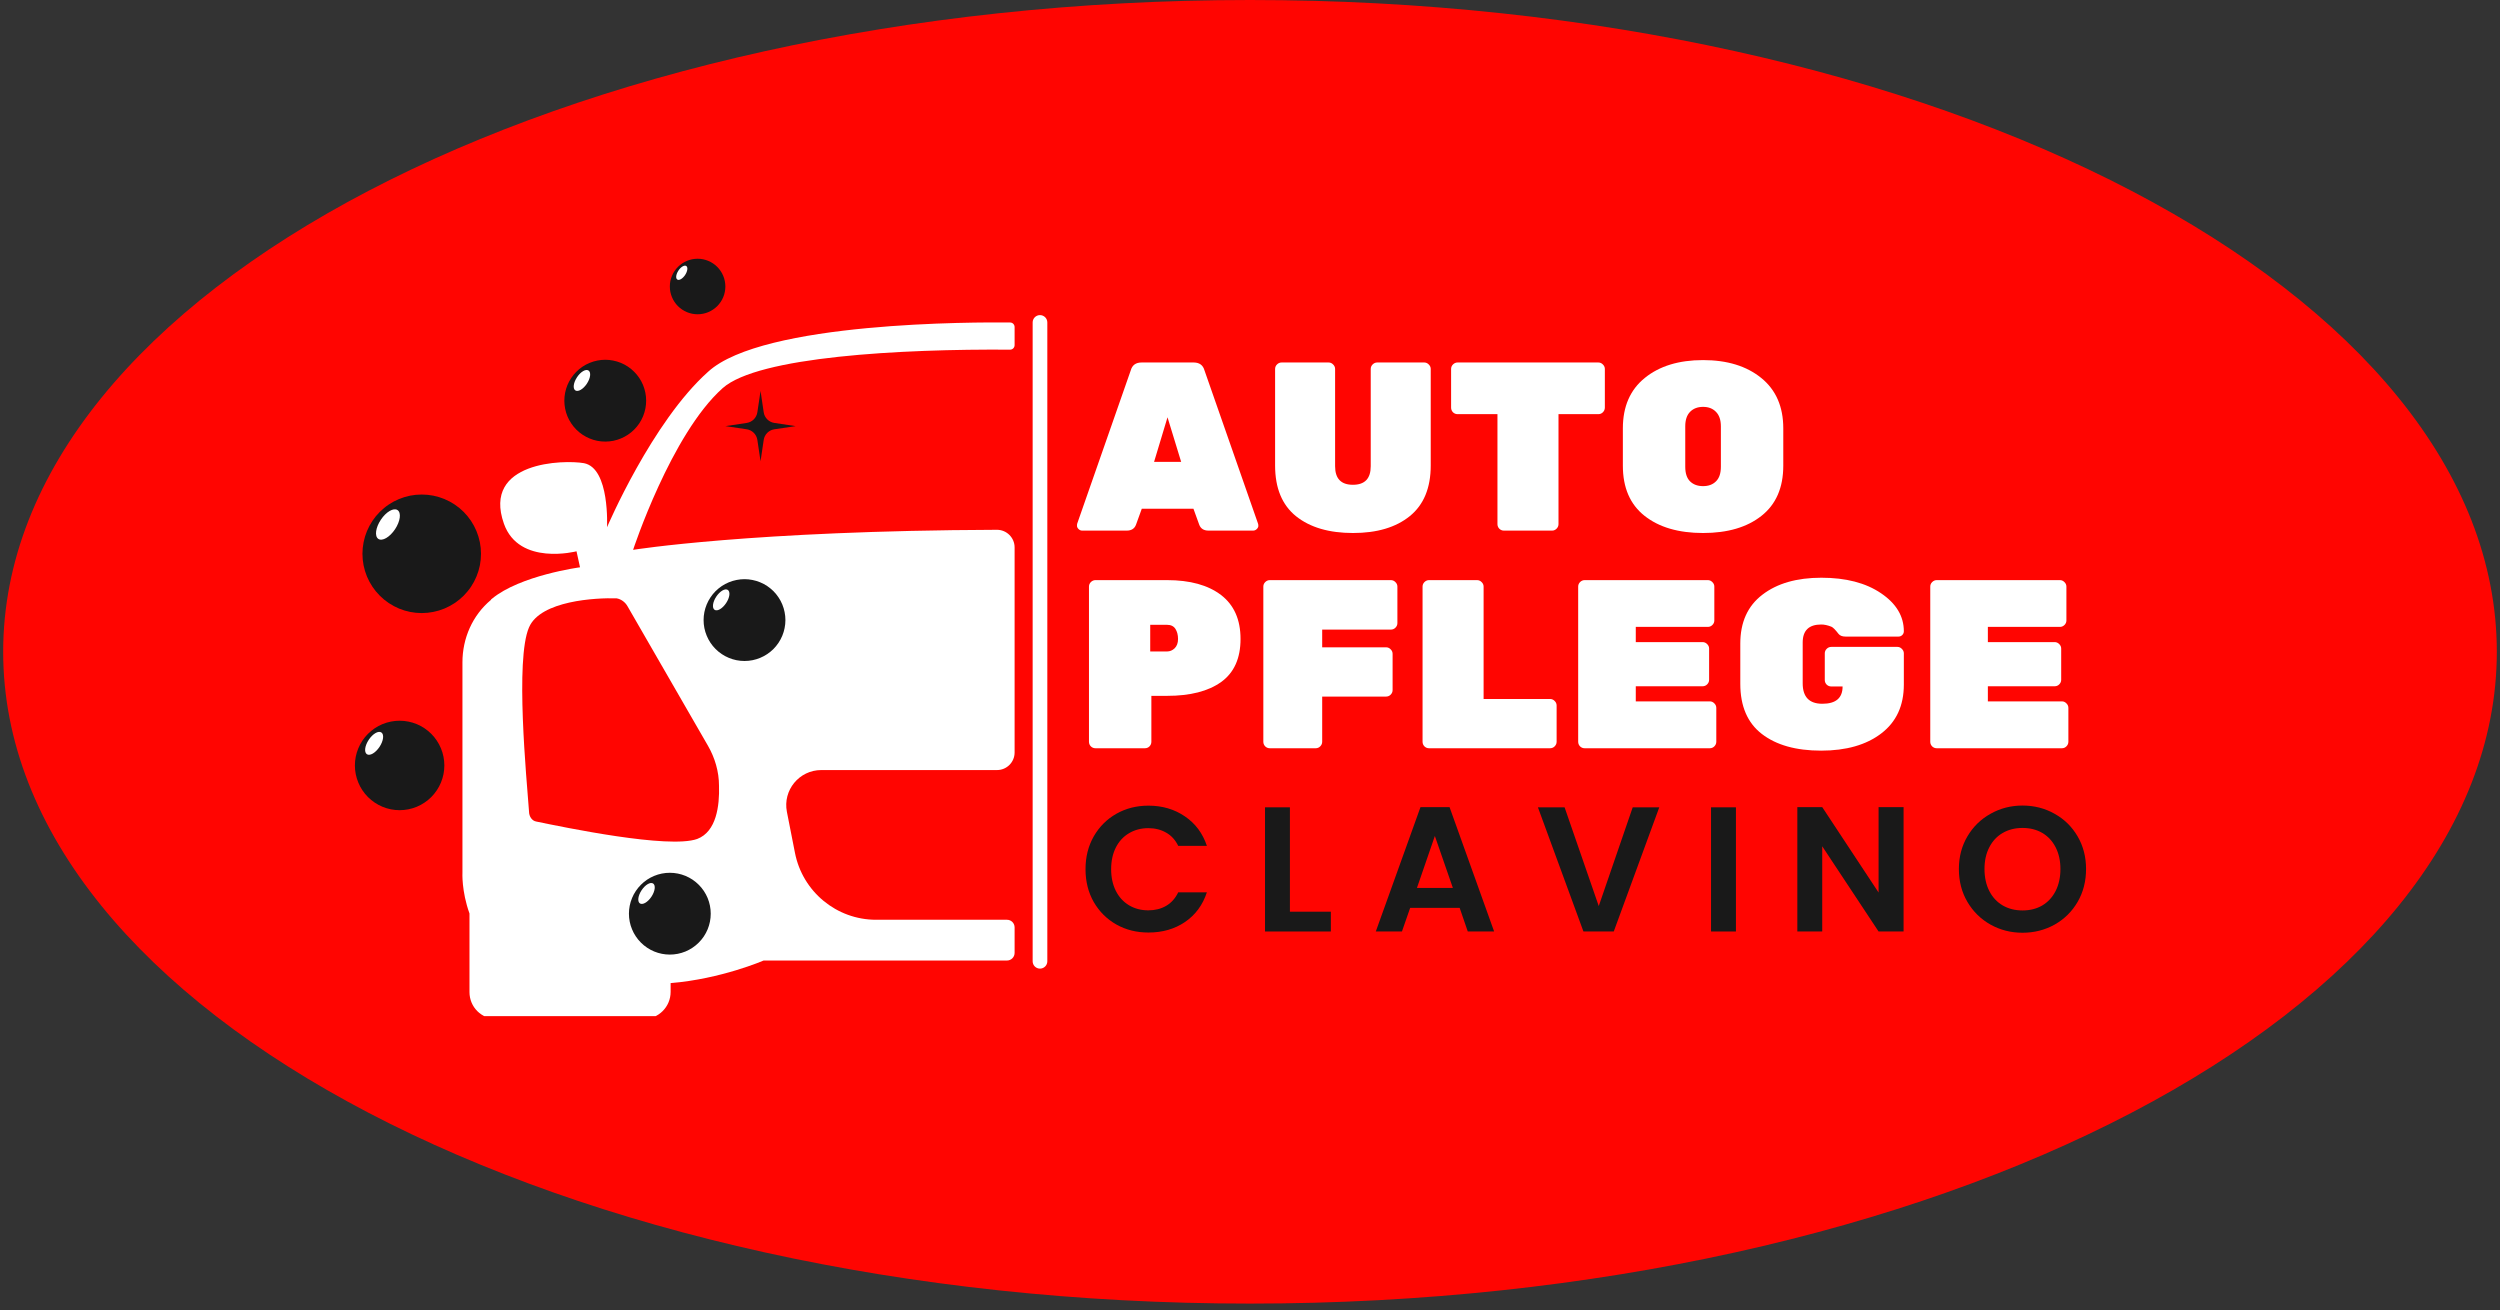
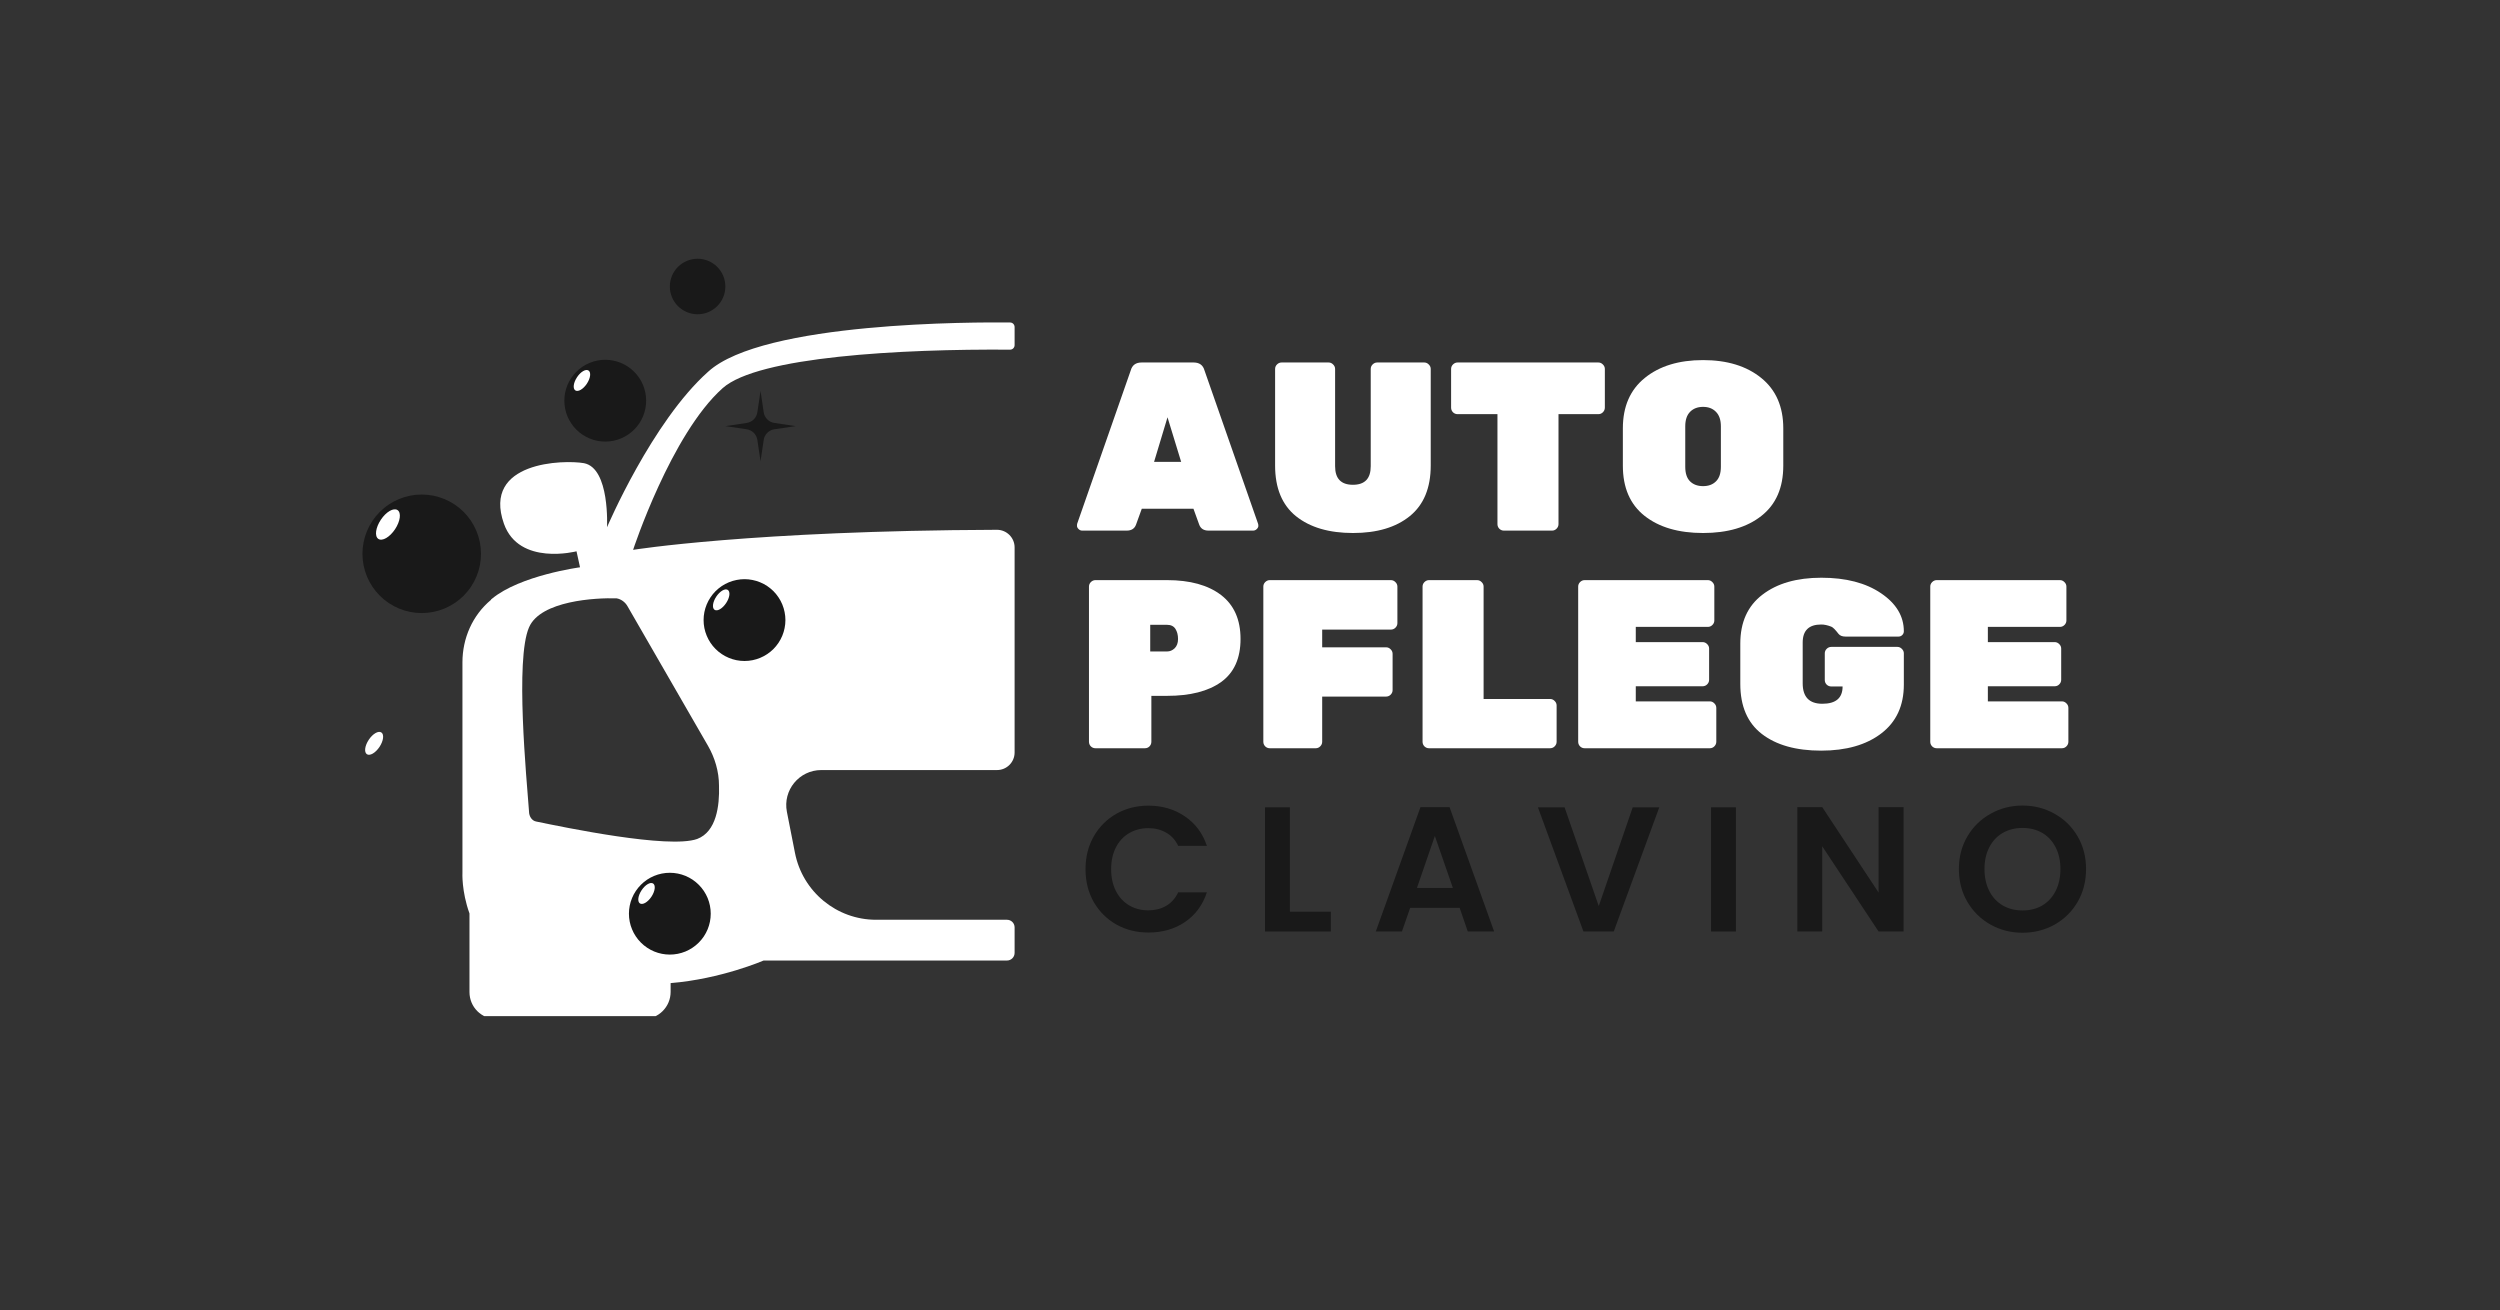
<svg xmlns="http://www.w3.org/2000/svg" width="500" zoomAndPan="magnify" viewBox="0 0 375 196.5" height="262" preserveAspectRatio="xMidYMid meet" version="1.2">
  <rect x="0" y="0" width="375" height="196.5" fill="#333333" stroke="none" />
  <defs>
    <clipPath id="de88a8dfe8">
      <path d="M 0.477 0 L 374.523 0 L 374.523 196 L 0.477 196 Z M 0.477 0 " />
    </clipPath>
    <clipPath id="e72e382c0d">
      <path d="M 0.477 0 L 374.523 0 L 374.523 195.539 L 0.477 195.539 Z M 0.477 0 " />
    </clipPath>
    <clipPath id="3e85cc2218">
      <path d="M 187.5 0 C 84.211 0 0.477 43.773 0.477 97.77 C 0.477 151.77 84.211 195.539 187.5 195.539 C 290.789 195.539 374.523 151.77 374.523 97.77 C 374.523 43.773 290.789 0 187.5 0 Z M 187.5 0 " />
    </clipPath>
    <clipPath id="999a36006f">
      <path d="M 0.477 0 L 374.523 0 L 374.523 195.539 L 0.477 195.539 Z M 0.477 0 " />
    </clipPath>
    <clipPath id="8c1fe0bb4f">
-       <path d="M 187.5 0 C 84.211 0 0.477 43.773 0.477 97.77 C 0.477 151.77 84.211 195.539 187.5 195.539 C 290.789 195.539 374.523 151.77 374.523 97.77 C 374.523 43.773 290.789 0 187.5 0 Z M 187.5 0 " />
-     </clipPath>
+       </clipPath>
    <clipPath id="7ae73a7fe4">
      <rect x="0" width="375" y="0" height="196" />
    </clipPath>
    <clipPath id="2d05db3639">
      <path d="M 69 48 L 153 48 L 153 152.422 L 69 152.422 Z M 69 48 " />
    </clipPath>
    <clipPath id="8b10dd4659">
      <path d="M 154 47 L 157.055 47 L 157.055 146 L 154 146 Z M 154 47 " />
    </clipPath>
    <clipPath id="a145aa8b54">
      <path d="M 53.207 108 L 67 108 L 67 122 L 53.207 122 Z M 53.207 108 " />
    </clipPath>
    <clipPath id="2619b5a5ea">
      <path d="M 100 38.812 L 109 38.812 L 109 48 L 100 48 Z M 100 38.812 " />
    </clipPath>
    <clipPath id="a6d74f199a">
      <rect x="0" width="154" y="0" height="79" />
    </clipPath>
    <clipPath id="4ab57345c6">
      <rect x="0" width="375" y="0" height="196" />
    </clipPath>
  </defs>
  <g id="f80111eedd">
    <g clip-rule="nonzero" clip-path="url(#de88a8dfe8)">
      <g transform="matrix(1,0,0,1,0,0)">
        <g clip-path="url(#4ab57345c6)">
          <g clip-rule="nonzero" clip-path="url(#e72e382c0d)">
            <g clip-rule="nonzero" clip-path="url(#3e85cc2218)">
              <g transform="matrix(1,0,0,1,0,0)">
                <g id="ca6a589328" clip-path="url(#7ae73a7fe4)">
                  <g clip-rule="nonzero" clip-path="url(#999a36006f)">
                    <g clip-rule="nonzero" clip-path="url(#8c1fe0bb4f)">
                      <path style=" stroke:none;fill-rule:nonzero;fill:#ff0501;fill-opacity:1;" d="M 0.477 0 L 374.754 0 L 374.754 195.539 L 0.477 195.539 Z M 0.477 0 " />
                    </g>
                  </g>
                </g>
              </g>
            </g>
          </g>
          <g clip-rule="nonzero" clip-path="url(#2d05db3639)">
            <path style=" stroke:none;fill-rule:nonzero;fill:#ffffff;fill-opacity:1;" d="M 108.402 58.219 C 113.719 53.488 135.141 52.332 151.508 52.449 C 151.891 52.453 152.191 52.145 152.191 51.762 L 152.191 49.066 C 152.191 48.688 151.902 48.379 151.527 48.375 C 146.41 48.316 114.441 48.238 106.227 55.754 C 97.801 63.254 91.051 79.09 91.051 79.09 C 91.051 79.09 91.512 70.227 87.598 69.477 C 84.605 68.949 72.289 69.191 75.59 78.562 C 77.855 84.938 86.477 82.695 86.477 82.695 L 87.004 85.094 C 87.004 85.094 78.008 86.301 73.785 89.82 C 73.719 89.887 73.652 89.887 73.652 89.977 C 70.859 92.305 69.367 95.758 69.367 99.344 L 69.367 130.883 C 69.367 130.883 69.211 133.652 70.422 137.02 L 70.422 148.805 C 70.422 151.07 72.227 152.852 74.469 152.852 L 96.527 152.852 C 98.773 152.852 100.594 151.031 100.594 148.785 L 100.594 147.465 C 108.16 146.848 114.539 144.078 114.539 144.078 L 151.051 144.078 C 151.68 144.078 152.191 143.566 152.191 142.938 L 152.191 139.105 C 152.191 138.477 151.68 137.965 151.051 137.965 L 131.406 137.965 C 125.492 137.965 120.391 133.762 119.246 127.934 L 118.035 121.777 C 117.398 118.531 119.883 115.508 123.191 115.508 L 149.555 115.508 C 151.012 115.508 152.191 114.328 152.191 112.875 L 152.191 82.105 C 152.191 80.648 150.988 79.461 149.531 79.469 C 112.695 79.602 94.965 82.477 94.965 82.477 C 94.965 82.477 100.66 65.125 108.402 58.219 Z M 106.203 111.879 C 107.215 113.641 107.852 115.707 107.852 117.883 C 107.941 120.832 107.48 124.746 104.578 125.844 C 100.309 127.363 84.695 124.109 80.43 123.23 C 79.789 123.117 79.352 122.457 79.352 121.711 C 78.977 116.676 77.262 98.906 79.352 94.109 C 81.066 90.086 89.422 89.645 92.504 89.754 C 93.141 89.863 93.777 90.305 94.129 90.941 Z M 106.203 111.879 " />
          </g>
          <g clip-rule="nonzero" clip-path="url(#8b10dd4659)">
-             <path style=" stroke:none;fill-rule:nonzero;fill:#ffffff;fill-opacity:1;" d="M 155.996 145.293 C 155.391 145.293 154.898 144.801 154.898 144.195 L 154.898 48.363 C 154.898 47.758 155.391 47.266 155.996 47.266 C 156.605 47.266 157.098 47.758 157.098 48.363 L 157.098 144.195 C 157.098 144.801 156.605 145.293 155.996 145.293 Z M 155.996 145.293 " />
-           </g>
+             </g>
          <path style=" stroke:none;fill-rule:nonzero;fill:#191919;fill-opacity:1;" d="M 72.148 83.07 C 72.148 83.652 72.094 84.23 71.98 84.805 C 71.863 85.375 71.695 85.934 71.473 86.473 C 71.25 87.012 70.977 87.523 70.652 88.008 C 70.328 88.496 69.957 88.941 69.547 89.355 C 69.133 89.77 68.684 90.137 68.199 90.461 C 67.711 90.785 67.199 91.059 66.66 91.285 C 66.121 91.508 65.566 91.676 64.992 91.789 C 64.422 91.902 63.844 91.961 63.258 91.961 C 62.676 91.961 62.098 91.902 61.523 91.789 C 60.953 91.676 60.395 91.508 59.855 91.285 C 59.316 91.059 58.805 90.785 58.32 90.461 C 57.832 90.137 57.387 89.77 56.973 89.355 C 56.559 88.941 56.191 88.496 55.867 88.008 C 55.543 87.523 55.27 87.012 55.043 86.473 C 54.82 85.934 54.652 85.375 54.539 84.805 C 54.426 84.23 54.367 83.652 54.367 83.07 C 54.367 82.484 54.426 81.906 54.539 81.336 C 54.652 80.762 54.82 80.207 55.043 79.668 C 55.27 79.129 55.543 78.617 55.867 78.129 C 56.191 77.645 56.559 77.195 56.973 76.781 C 57.387 76.371 57.832 76 58.32 75.676 C 58.805 75.352 59.316 75.078 59.855 74.855 C 60.395 74.633 60.953 74.465 61.523 74.348 C 62.098 74.234 62.676 74.18 63.258 74.18 C 63.844 74.18 64.422 74.234 64.992 74.348 C 65.566 74.465 66.121 74.633 66.66 74.855 C 67.199 75.078 67.711 75.352 68.199 75.676 C 68.684 76 69.133 76.371 69.547 76.781 C 69.957 77.195 70.328 77.645 70.652 78.129 C 70.977 78.617 71.25 79.129 71.473 79.668 C 71.695 80.207 71.863 80.762 71.98 81.336 C 72.094 81.906 72.148 82.484 72.148 83.07 Z M 72.148 83.07 " />
          <path style=" stroke:none;fill-rule:nonzero;fill:#ffffff;fill-opacity:1;" d="M 59.629 76.512 C 59.039 76.121 57.918 76.77 57.125 77.965 C 56.332 79.16 56.164 80.445 56.754 80.836 C 57.344 81.23 58.465 80.578 59.258 79.383 C 60.051 78.188 60.219 76.902 59.629 76.512 Z M 59.629 76.512 " />
          <path style=" stroke:none;fill-rule:nonzero;fill:#191919;fill-opacity:1;" d="M 96.922 60.102 C 96.922 60.504 96.883 60.902 96.805 61.301 C 96.727 61.695 96.609 62.078 96.457 62.449 C 96.301 62.82 96.113 63.176 95.891 63.512 C 95.664 63.844 95.41 64.156 95.125 64.441 C 94.84 64.727 94.531 64.98 94.195 65.203 C 93.859 65.426 93.508 65.617 93.137 65.77 C 92.762 65.926 92.379 66.043 91.984 66.121 C 91.59 66.199 91.191 66.238 90.789 66.238 C 90.383 66.238 89.984 66.199 89.59 66.121 C 89.195 66.043 88.812 65.926 88.441 65.77 C 88.066 65.617 87.715 65.426 87.379 65.203 C 87.043 64.98 86.734 64.727 86.449 64.441 C 86.164 64.156 85.91 63.844 85.688 63.512 C 85.461 63.176 85.273 62.82 85.117 62.449 C 84.965 62.078 84.848 61.695 84.77 61.301 C 84.691 60.902 84.652 60.504 84.652 60.102 C 84.652 59.699 84.691 59.301 84.77 58.906 C 84.848 58.512 84.965 58.125 85.117 57.754 C 85.273 57.383 85.461 57.027 85.688 56.695 C 85.91 56.359 86.164 56.047 86.449 55.766 C 86.734 55.48 87.043 55.223 87.379 55 C 87.715 54.777 88.066 54.586 88.441 54.434 C 88.812 54.281 89.195 54.164 89.59 54.086 C 89.984 54.008 90.383 53.965 90.789 53.965 C 91.191 53.965 91.59 54.008 91.984 54.086 C 92.379 54.164 92.762 54.281 93.137 54.434 C 93.508 54.586 93.859 54.777 94.195 55 C 94.531 55.223 94.84 55.48 95.125 55.766 C 95.41 56.047 95.664 56.359 95.891 56.695 C 96.113 57.027 96.301 57.383 96.457 57.754 C 96.609 58.125 96.727 58.512 96.805 58.906 C 96.883 59.301 96.922 59.699 96.922 60.102 Z M 96.922 60.102 " />
          <path style=" stroke:none;fill-rule:nonzero;fill:#ffffff;fill-opacity:1;" d="M 88.281 55.578 C 87.875 55.305 87.102 55.754 86.555 56.582 C 86.008 57.406 85.891 58.293 86.301 58.562 C 86.707 58.832 87.48 58.383 88.027 57.559 C 88.574 56.734 88.688 55.848 88.281 55.578 Z M 88.281 55.578 " />
          <path style=" stroke:none;fill-rule:nonzero;fill:#191919;fill-opacity:1;" d="M 117.812 93.012 C 117.812 93.414 117.773 93.812 117.691 94.211 C 117.613 94.605 117.5 94.988 117.344 95.359 C 117.191 95.73 117 96.086 116.777 96.422 C 116.555 96.754 116.297 97.066 116.016 97.352 C 115.73 97.637 115.418 97.891 115.086 98.113 C 114.75 98.336 114.395 98.527 114.023 98.68 C 113.652 98.836 113.27 98.949 112.871 99.031 C 112.477 99.109 112.078 99.148 111.676 99.148 C 111.273 99.148 110.875 99.109 110.48 99.031 C 110.082 98.949 109.699 98.836 109.328 98.68 C 108.957 98.527 108.602 98.336 108.266 98.113 C 107.934 97.891 107.621 97.637 107.336 97.352 C 107.051 97.066 106.797 96.754 106.574 96.422 C 106.352 96.086 106.16 95.73 106.008 95.359 C 105.852 94.988 105.738 94.605 105.656 94.211 C 105.578 93.812 105.539 93.414 105.539 93.012 C 105.539 92.609 105.578 92.211 105.656 91.816 C 105.738 91.422 105.852 91.035 106.008 90.664 C 106.16 90.293 106.352 89.938 106.574 89.605 C 106.797 89.27 107.051 88.957 107.336 88.672 C 107.621 88.391 107.934 88.133 108.266 87.91 C 108.602 87.688 108.957 87.496 109.328 87.344 C 109.699 87.191 110.082 87.074 110.48 86.996 C 110.875 86.918 111.273 86.875 111.676 86.875 C 112.078 86.875 112.477 86.918 112.871 86.996 C 113.27 87.074 113.652 87.191 114.023 87.344 C 114.395 87.496 114.75 87.688 115.086 87.91 C 115.418 88.133 115.73 88.391 116.016 88.672 C 116.297 88.957 116.555 89.27 116.777 89.605 C 117 89.938 117.191 90.293 117.344 90.664 C 117.5 91.035 117.613 91.422 117.691 91.816 C 117.773 92.211 117.812 92.609 117.812 93.012 Z M 117.812 93.012 " />
          <path style=" stroke:none;fill-rule:nonzero;fill:#ffffff;fill-opacity:1;" d="M 109.172 88.488 C 108.766 88.215 107.992 88.664 107.441 89.492 C 106.895 90.316 106.781 91.203 107.188 91.473 C 107.594 91.742 108.367 91.293 108.914 90.469 C 109.465 89.645 109.578 88.758 109.172 88.488 Z M 109.172 88.488 " />
          <path style=" stroke:none;fill-rule:nonzero;fill:#191919;fill-opacity:1;" d="M 106.609 137.051 C 106.609 137.457 106.57 137.855 106.492 138.25 C 106.414 138.645 106.297 139.027 106.145 139.398 C 105.988 139.773 105.801 140.125 105.578 140.461 C 105.352 140.797 105.098 141.105 104.812 141.391 C 104.527 141.676 104.219 141.93 103.883 142.152 C 103.547 142.379 103.195 142.566 102.824 142.723 C 102.449 142.875 102.066 142.992 101.672 143.07 C 101.277 143.148 100.879 143.188 100.477 143.188 C 100.07 143.188 99.672 143.148 99.277 143.07 C 98.883 142.992 98.5 142.875 98.129 142.723 C 97.754 142.566 97.402 142.379 97.066 142.152 C 96.73 141.93 96.422 141.676 96.137 141.391 C 95.852 141.105 95.598 140.797 95.375 140.461 C 95.148 140.125 94.961 139.773 94.809 139.398 C 94.652 139.027 94.535 138.645 94.457 138.25 C 94.379 137.855 94.34 137.457 94.34 137.051 C 94.34 136.648 94.379 136.25 94.457 135.855 C 94.535 135.461 94.652 135.078 94.809 134.703 C 94.961 134.332 95.148 133.98 95.375 133.645 C 95.598 133.309 95.852 133 96.137 132.715 C 96.422 132.43 96.73 132.176 97.066 131.949 C 97.402 131.727 97.754 131.539 98.129 131.383 C 98.5 131.23 98.883 131.113 99.277 131.035 C 99.672 130.957 100.07 130.918 100.477 130.918 C 100.879 130.918 101.277 130.957 101.672 131.035 C 102.066 131.113 102.449 131.23 102.824 131.383 C 103.195 131.539 103.547 131.727 103.883 131.949 C 104.219 132.176 104.527 132.43 104.812 132.715 C 105.098 133 105.352 133.309 105.578 133.645 C 105.801 133.98 105.988 134.332 106.145 134.703 C 106.297 135.078 106.414 135.461 106.492 135.855 C 106.57 136.25 106.609 136.648 106.609 137.051 Z M 106.609 137.051 " />
          <path style=" stroke:none;fill-rule:nonzero;fill:#ffffff;fill-opacity:1;" d="M 97.969 132.527 C 97.562 132.258 96.789 132.707 96.242 133.531 C 95.695 134.355 95.578 135.242 95.988 135.512 C 96.395 135.781 97.168 135.332 97.715 134.508 C 98.262 133.684 98.379 132.797 97.969 132.527 Z M 97.969 132.527 " />
          <g clip-rule="nonzero" clip-path="url(#a145aa8b54)">
-             <path style=" stroke:none;fill-rule:nonzero;fill:#191919;fill-opacity:1;" d="M 66.652 114.816 C 66.652 115.258 66.609 115.695 66.523 116.125 C 66.438 116.559 66.309 116.977 66.141 117.383 C 65.973 117.793 65.766 118.18 65.52 118.543 C 65.277 118.91 65 119.25 64.688 119.562 C 64.375 119.871 64.035 120.152 63.672 120.395 C 63.305 120.641 62.918 120.848 62.512 121.016 C 62.105 121.184 61.684 121.312 61.254 121.398 C 60.82 121.484 60.383 121.527 59.941 121.527 C 59.504 121.527 59.066 121.484 58.633 121.398 C 58.203 121.312 57.781 121.184 57.375 121.016 C 56.969 120.848 56.582 120.641 56.215 120.395 C 55.852 120.152 55.512 119.871 55.199 119.562 C 54.887 119.25 54.609 118.91 54.363 118.543 C 54.121 118.18 53.914 117.793 53.746 117.383 C 53.578 116.977 53.449 116.559 53.363 116.125 C 53.277 115.695 53.234 115.258 53.234 114.816 C 53.234 114.375 53.277 113.941 53.363 113.508 C 53.449 113.074 53.578 112.656 53.746 112.25 C 53.914 111.844 54.121 111.457 54.363 111.09 C 54.609 110.723 54.887 110.383 55.199 110.074 C 55.512 109.762 55.852 109.484 56.215 109.238 C 56.582 108.992 56.969 108.789 57.375 108.617 C 57.781 108.449 58.203 108.324 58.633 108.238 C 59.066 108.152 59.504 108.109 59.941 108.109 C 60.383 108.109 60.82 108.152 61.254 108.238 C 61.684 108.324 62.105 108.449 62.512 108.617 C 62.918 108.789 63.305 108.992 63.672 109.238 C 64.035 109.484 64.375 109.762 64.688 110.074 C 65 110.383 65.277 110.723 65.52 111.09 C 65.766 111.457 65.973 111.844 66.141 112.25 C 66.309 112.656 66.438 113.074 66.523 113.508 C 66.609 113.941 66.652 114.375 66.652 114.816 Z M 66.652 114.816 " />
-           </g>
+             </g>
          <path style=" stroke:none;fill-rule:nonzero;fill:#ffffff;fill-opacity:1;" d="M 57.203 109.867 C 56.758 109.574 55.914 110.062 55.316 110.965 C 54.715 111.867 54.59 112.836 55.035 113.133 C 55.48 113.43 56.324 112.938 56.926 112.035 C 57.523 111.133 57.648 110.164 57.203 109.867 Z M 57.203 109.867 " />
          <g clip-rule="nonzero" clip-path="url(#2619b5a5ea)">
            <path style=" stroke:none;fill-rule:nonzero;fill:#191919;fill-opacity:1;" d="M 108.805 42.977 C 108.805 43.25 108.777 43.52 108.723 43.789 C 108.672 44.055 108.594 44.316 108.488 44.57 C 108.383 44.82 108.254 45.062 108.102 45.289 C 107.949 45.516 107.777 45.727 107.586 45.922 C 107.391 46.113 107.18 46.285 106.953 46.438 C 106.727 46.59 106.484 46.719 106.234 46.824 C 105.98 46.93 105.719 47.008 105.453 47.059 C 105.184 47.113 104.914 47.141 104.641 47.141 C 104.367 47.141 104.094 47.113 103.828 47.059 C 103.559 47.008 103.297 46.93 103.047 46.824 C 102.793 46.719 102.555 46.59 102.324 46.438 C 102.098 46.285 101.887 46.113 101.695 45.922 C 101.5 45.727 101.328 45.516 101.176 45.289 C 101.023 45.062 100.898 44.82 100.793 44.57 C 100.688 44.316 100.609 44.055 100.555 43.789 C 100.5 43.52 100.477 43.25 100.477 42.977 C 100.477 42.703 100.5 42.43 100.555 42.164 C 100.609 41.895 100.688 41.633 100.793 41.383 C 100.898 41.129 101.023 40.891 101.176 40.66 C 101.328 40.434 101.5 40.223 101.695 40.031 C 101.887 39.836 102.098 39.664 102.324 39.512 C 102.555 39.359 102.793 39.234 103.047 39.129 C 103.297 39.023 103.559 38.945 103.828 38.891 C 104.094 38.836 104.367 38.812 104.641 38.812 C 104.914 38.812 105.184 38.836 105.453 38.891 C 105.719 38.945 105.98 39.023 106.234 39.129 C 106.484 39.234 106.727 39.359 106.953 39.512 C 107.18 39.664 107.391 39.836 107.586 40.031 C 107.777 40.223 107.949 40.434 108.102 40.66 C 108.254 40.891 108.383 41.129 108.488 41.383 C 108.594 41.633 108.672 41.895 108.723 42.164 C 108.777 42.43 108.805 42.703 108.805 42.977 Z M 108.805 42.977 " />
          </g>
-           <path style=" stroke:none;fill-rule:nonzero;fill:#ffffff;fill-opacity:1;" d="M 102.941 39.902 C 102.664 39.719 102.137 40.023 101.766 40.586 C 101.395 41.145 101.316 41.746 101.594 41.93 C 101.867 42.113 102.395 41.809 102.766 41.25 C 103.137 40.691 103.215 40.086 102.941 39.902 Z M 102.941 39.902 " />
          <path style=" stroke:none;fill-rule:nonzero;fill:#191919;fill-opacity:1;" d="M 116.16 64.391 L 119.355 63.918 L 116.16 63.441 C 115.328 63.32 114.676 62.668 114.555 61.836 L 114.082 58.641 L 113.605 61.836 C 113.484 62.668 112.832 63.32 112 63.441 L 108.805 63.918 L 112 64.391 C 112.832 64.512 113.484 65.164 113.605 65.996 L 114.082 69.191 L 114.555 65.996 C 114.676 65.164 115.328 64.512 116.16 64.391 Z M 116.16 64.391 " />
          <path style=" stroke:none;fill-rule:nonzero;fill:#ffffff;fill-opacity:1;" d="M 142.484 90.543 L 146.289 89.98 L 142.484 89.418 C 141.496 89.27 140.719 88.492 140.57 87.5 L 140.008 83.695 L 139.445 87.5 C 139.297 88.492 138.52 89.27 137.531 89.418 L 133.723 89.98 L 137.531 90.543 C 138.52 90.688 139.297 91.469 139.445 92.457 L 140.008 96.262 L 140.57 92.457 C 140.719 91.469 141.496 90.688 142.484 90.543 Z M 142.484 90.543 " />
          <g transform="matrix(1,0,0,1,160,46)">
            <g id="db2918dc58" clip-path="url(#a6d74f199a)">
              <g style="fill:#ffffff;fill-opacity:1;">
                <g transform="translate(1.002, 33.592)">
                  <path style="stroke:none" d="M 10.234 -25.219 L 18.047 -25.219 C 18.91 -25.219 19.453 -24.82 19.672 -24.031 L 27.703 -1.047 C 27.734 -0.973 27.75 -0.859 27.75 -0.703 C 27.75 -0.547 27.672 -0.391 27.516 -0.234 C 27.359 -0.078 27.172 0 26.953 0 L 20.281 0 C 19.562 0 19.094 -0.301 18.875 -0.906 L 18.016 -3.281 L 10.266 -3.281 L 9.406 -0.906 C 9.188 -0.301 8.719 0 8 0 L 1.328 0 C 1.117 0 0.938 -0.078 0.781 -0.234 C 0.625 -0.391 0.547 -0.547 0.547 -0.703 C 0.547 -0.859 0.555 -0.973 0.578 -1.047 L 8.609 -24.031 C 8.828 -24.82 9.367 -25.219 10.234 -25.219 Z M 12.109 -10.312 L 16.172 -10.312 L 14.125 -17 Z M 12.109 -10.312 " />
                </g>
              </g>
              <g style="fill:#ffffff;fill-opacity:1;">
                <g transform="translate(29.281, 33.592)">
                  <path style="stroke:none" d="M 17.297 -25.219 L 24.359 -25.219 C 24.617 -25.219 24.844 -25.117 25.031 -24.922 C 25.227 -24.734 25.328 -24.508 25.328 -24.25 L 25.328 -9.766 C 25.328 -6.398 24.281 -3.867 22.188 -2.172 C 20.102 -0.484 17.266 0.359 13.672 0.359 C 10.078 0.359 7.227 -0.477 5.125 -2.156 C 3.031 -3.844 1.984 -6.379 1.984 -9.766 L 1.984 -24.25 C 1.984 -24.508 2.078 -24.734 2.266 -24.922 C 2.461 -25.117 2.691 -25.219 2.953 -25.219 L 10.016 -25.219 C 10.273 -25.219 10.5 -25.117 10.688 -24.922 C 10.883 -24.734 10.984 -24.508 10.984 -24.25 L 10.984 -9.656 C 10.984 -7.801 11.875 -6.875 13.656 -6.875 C 15.438 -6.875 16.328 -7.801 16.328 -9.656 L 16.328 -24.25 C 16.328 -24.508 16.422 -24.734 16.609 -24.922 C 16.805 -25.117 17.035 -25.219 17.297 -25.219 Z M 17.297 -25.219 " />
                </g>
              </g>
              <g style="fill:#ffffff;fill-opacity:1;">
                <g transform="translate(56.587, 33.592)">
                  <path style="stroke:none" d="M 2.047 -25.219 L 23.172 -25.219 C 23.43 -25.219 23.656 -25.117 23.844 -24.922 C 24.039 -24.734 24.141 -24.508 24.141 -24.25 L 24.141 -18.453 C 24.141 -18.18 24.039 -17.945 23.844 -17.75 C 23.656 -17.562 23.43 -17.469 23.172 -17.469 L 17.188 -17.469 L 17.188 -0.969 C 17.188 -0.707 17.086 -0.477 16.891 -0.281 C 16.703 -0.094 16.477 0 16.219 0 L 9 0 C 8.738 0 8.508 -0.094 8.312 -0.281 C 8.125 -0.477 8.031 -0.707 8.031 -0.969 L 8.031 -17.469 L 2.047 -17.469 C 1.785 -17.469 1.555 -17.562 1.359 -17.75 C 1.172 -17.945 1.078 -18.18 1.078 -18.453 L 1.078 -24.25 C 1.078 -24.508 1.172 -24.734 1.359 -24.922 C 1.555 -25.117 1.785 -25.219 2.047 -25.219 Z M 2.047 -25.219 " />
                </g>
              </g>
              <g style="fill:#ffffff;fill-opacity:1;">
                <g transform="translate(81.804, 33.592)">
                  <path style="stroke:none" d="M 4.922 -22.906 C 7.117 -24.688 10.031 -25.578 13.656 -25.578 C 17.281 -25.578 20.191 -24.68 22.391 -22.891 C 24.586 -21.109 25.688 -18.594 25.688 -15.344 L 25.688 -9.734 C 25.688 -6.441 24.598 -3.938 22.422 -2.219 C 20.254 -0.5 17.332 0.359 13.656 0.359 C 9.977 0.359 7.051 -0.5 4.875 -2.219 C 2.707 -3.938 1.625 -6.441 1.625 -9.734 L 1.625 -15.344 C 1.625 -18.613 2.723 -21.133 4.922 -22.906 Z M 11.703 -7.391 C 12.191 -6.91 12.844 -6.672 13.656 -6.672 C 14.469 -6.672 15.113 -6.91 15.594 -7.391 C 16.082 -7.867 16.328 -8.598 16.328 -9.578 L 16.328 -15.641 C 16.328 -16.598 16.082 -17.32 15.594 -17.812 C 15.113 -18.312 14.469 -18.562 13.656 -18.562 C 12.844 -18.562 12.191 -18.312 11.703 -17.812 C 11.223 -17.32 10.984 -16.598 10.984 -15.641 L 10.984 -9.578 C 10.984 -8.598 11.223 -7.867 11.703 -7.391 Z M 11.703 -7.391 " />
                </g>
              </g>
              <g style="fill:#ffffff;fill-opacity:1;">
                <g transform="translate(1.002, 66.237)">
                  <path style="stroke:none" d="M 3.312 -25.219 L 14.047 -25.219 C 17.504 -25.219 20.207 -24.473 22.156 -22.984 C 24.102 -21.492 25.078 -19.297 25.078 -16.391 C 25.078 -13.484 24.109 -11.332 22.172 -9.938 C 20.242 -8.551 17.535 -7.859 14.047 -7.859 L 11.703 -7.859 L 11.703 -0.969 C 11.703 -0.707 11.609 -0.477 11.422 -0.281 C 11.234 -0.094 11.004 0 10.734 0 L 3.312 0 C 3.051 0 2.82 -0.094 2.625 -0.281 C 2.438 -0.477 2.344 -0.707 2.344 -0.969 L 2.344 -24.25 C 2.344 -24.508 2.438 -24.734 2.625 -24.922 C 2.82 -25.117 3.051 -25.219 3.312 -25.219 Z M 11.531 -18.516 L 11.531 -14.516 L 14.047 -14.516 C 14.484 -14.516 14.867 -14.676 15.203 -15 C 15.535 -15.332 15.703 -15.797 15.703 -16.391 C 15.703 -16.992 15.57 -17.5 15.312 -17.906 C 15.051 -18.312 14.629 -18.516 14.047 -18.516 Z M 11.531 -18.516 " />
                </g>
              </g>
              <g style="fill:#ffffff;fill-opacity:1;">
                <g transform="translate(27.156, 66.237)">
                  <path style="stroke:none" d="M 3.312 -25.219 L 21.469 -25.219 C 21.738 -25.219 21.969 -25.117 22.156 -24.922 C 22.352 -24.734 22.453 -24.508 22.453 -24.25 L 22.453 -18.766 C 22.453 -18.504 22.352 -18.273 22.156 -18.078 C 21.969 -17.891 21.738 -17.797 21.469 -17.797 L 11.172 -17.797 L 11.172 -15.141 L 20.75 -15.141 C 21.02 -15.141 21.25 -15.039 21.438 -14.844 C 21.633 -14.656 21.734 -14.426 21.734 -14.156 L 21.734 -8.719 C 21.734 -8.457 21.633 -8.227 21.438 -8.031 C 21.25 -7.844 21.02 -7.75 20.75 -7.75 L 11.172 -7.75 L 11.172 -0.969 C 11.172 -0.707 11.07 -0.477 10.875 -0.281 C 10.688 -0.094 10.461 0 10.203 0 L 3.312 0 C 3.051 0 2.82 -0.094 2.625 -0.281 C 2.438 -0.477 2.344 -0.707 2.344 -0.969 L 2.344 -24.25 C 2.344 -24.508 2.438 -24.734 2.625 -24.922 C 2.82 -25.117 3.051 -25.219 3.312 -25.219 Z M 3.312 -25.219 " />
                </g>
              </g>
              <g style="fill:#ffffff;fill-opacity:1;">
                <g transform="translate(51.04, 66.237)">
                  <path style="stroke:none" d="M 11.5 -7.391 L 21.469 -7.391 C 21.738 -7.391 21.969 -7.289 22.156 -7.094 C 22.352 -6.906 22.453 -6.676 22.453 -6.406 L 22.453 -0.969 C 22.453 -0.707 22.352 -0.477 22.156 -0.281 C 21.969 -0.094 21.738 0 21.469 0 L 3.312 0 C 3.051 0 2.82 -0.094 2.625 -0.281 C 2.438 -0.477 2.344 -0.707 2.344 -0.969 L 2.344 -24.25 C 2.344 -24.508 2.438 -24.734 2.625 -24.922 C 2.82 -25.117 3.051 -25.219 3.312 -25.219 L 10.516 -25.219 C 10.785 -25.219 11.016 -25.117 11.203 -24.922 C 11.398 -24.734 11.5 -24.508 11.5 -24.25 Z M 11.5 -7.391 " />
                </g>
              </g>
              <g style="fill:#ffffff;fill-opacity:1;">
                <g transform="translate(74.383, 66.237)">
                  <path style="stroke:none" d="M 10.984 -7.031 L 22.094 -7.031 C 22.352 -7.031 22.578 -6.93 22.766 -6.734 C 22.961 -6.547 23.062 -6.316 23.062 -6.047 L 23.062 -0.969 C 23.062 -0.707 22.961 -0.477 22.766 -0.281 C 22.578 -0.094 22.352 0 22.094 0 L 3.312 0 C 3.051 0 2.82 -0.094 2.625 -0.281 C 2.438 -0.477 2.344 -0.707 2.344 -0.969 L 2.344 -24.25 C 2.344 -24.508 2.438 -24.734 2.625 -24.922 C 2.82 -25.117 3.051 -25.219 3.312 -25.219 L 21.797 -25.219 C 22.055 -25.219 22.281 -25.117 22.469 -24.922 C 22.664 -24.734 22.766 -24.508 22.766 -24.25 L 22.766 -19.172 C 22.766 -18.898 22.664 -18.672 22.469 -18.484 C 22.281 -18.297 22.055 -18.203 21.797 -18.203 L 10.984 -18.203 L 10.984 -15.922 L 21 -15.922 C 21.27 -15.922 21.5 -15.82 21.688 -15.625 C 21.883 -15.438 21.984 -15.211 21.984 -14.953 L 21.984 -10.266 C 21.984 -10.004 21.883 -9.773 21.688 -9.578 C 21.5 -9.391 21.27 -9.297 21 -9.297 L 10.984 -9.297 Z M 10.984 -7.031 " />
                </g>
              </g>
              <g style="fill:#ffffff;fill-opacity:1;">
                <g transform="translate(99.42, 66.237)">
                  <path style="stroke:none" d="M 15.281 -15.203 L 25.188 -15.203 C 25.445 -15.203 25.672 -15.102 25.859 -14.906 C 26.055 -14.719 26.156 -14.492 26.156 -14.234 L 26.156 -9.547 C 26.156 -6.379 25.023 -3.938 22.766 -2.219 C 20.516 -0.5 17.508 0.359 13.75 0.359 C 9.988 0.359 7.023 -0.473 4.859 -2.141 C 2.703 -3.805 1.625 -6.312 1.625 -9.656 L 1.625 -15.703 C 1.625 -18.898 2.727 -21.344 4.938 -23.031 C 7.145 -24.727 10.094 -25.578 13.781 -25.578 C 17.469 -25.578 20.453 -24.801 22.734 -23.25 C 25.016 -21.707 26.156 -19.805 26.156 -17.547 C 26.156 -17.328 26.078 -17.141 25.922 -16.984 C 25.766 -16.828 25.578 -16.75 25.359 -16.75 L 17.406 -16.75 C 16.926 -16.75 16.578 -16.883 16.359 -17.156 C 15.879 -17.781 15.52 -18.141 15.281 -18.234 C 14.727 -18.453 14.223 -18.562 13.766 -18.562 C 11.91 -18.562 10.984 -17.66 10.984 -15.859 L 10.984 -9.734 C 10.984 -7.691 11.969 -6.672 13.938 -6.672 C 15.957 -6.672 16.969 -7.535 16.969 -9.266 L 15.281 -9.266 C 15.008 -9.266 14.773 -9.359 14.578 -9.547 C 14.391 -9.742 14.297 -9.973 14.297 -10.234 L 14.297 -14.234 C 14.297 -14.492 14.391 -14.719 14.578 -14.906 C 14.773 -15.102 15.008 -15.203 15.281 -15.203 Z M 15.281 -15.203 " />
                </g>
              </g>
              <g style="fill:#ffffff;fill-opacity:1;">
                <g transform="translate(127.195, 66.237)">
                  <path style="stroke:none" d="M 10.984 -7.031 L 22.094 -7.031 C 22.352 -7.031 22.578 -6.93 22.766 -6.734 C 22.961 -6.547 23.062 -6.316 23.062 -6.047 L 23.062 -0.969 C 23.062 -0.707 22.961 -0.477 22.766 -0.281 C 22.578 -0.094 22.352 0 22.094 0 L 3.312 0 C 3.051 0 2.82 -0.094 2.625 -0.281 C 2.438 -0.477 2.344 -0.707 2.344 -0.969 L 2.344 -24.25 C 2.344 -24.508 2.438 -24.734 2.625 -24.922 C 2.82 -25.117 3.051 -25.219 3.312 -25.219 L 21.797 -25.219 C 22.055 -25.219 22.281 -25.117 22.469 -24.922 C 22.664 -24.734 22.766 -24.508 22.766 -24.25 L 22.766 -19.172 C 22.766 -18.898 22.664 -18.672 22.469 -18.484 C 22.281 -18.297 22.055 -18.203 21.797 -18.203 L 10.984 -18.203 L 10.984 -15.922 L 21 -15.922 C 21.27 -15.922 21.5 -15.82 21.688 -15.625 C 21.883 -15.438 21.984 -15.211 21.984 -14.953 L 21.984 -10.266 C 21.984 -10.004 21.883 -9.773 21.688 -9.578 C 21.5 -9.391 21.27 -9.297 21 -9.297 L 10.984 -9.297 Z M 10.984 -7.031 " />
                </g>
              </g>
            </g>
          </g>
          <g style="fill:#191919;fill-opacity:1;">
            <g transform="translate(161.89, 139.723)">
              <path style="stroke:none" d="M 0.938 -9.344 C 0.938 -11.176 1.348 -12.816 2.172 -14.266 C 3.004 -15.711 4.133 -16.844 5.562 -17.656 C 7 -18.469 8.602 -18.875 10.375 -18.875 C 12.457 -18.875 14.281 -18.336 15.844 -17.266 C 17.414 -16.203 18.516 -14.727 19.141 -12.844 L 14.844 -12.844 C 14.414 -13.727 13.812 -14.391 13.031 -14.828 C 12.258 -15.273 11.367 -15.5 10.359 -15.5 C 9.273 -15.5 8.305 -15.242 7.453 -14.734 C 6.609 -14.234 5.953 -13.52 5.484 -12.594 C 5.016 -11.664 4.781 -10.582 4.781 -9.344 C 4.781 -8.113 5.016 -7.031 5.484 -6.094 C 5.953 -5.164 6.609 -4.445 7.453 -3.938 C 8.305 -3.426 9.273 -3.172 10.359 -3.172 C 11.367 -3.172 12.258 -3.395 13.031 -3.844 C 13.812 -4.301 14.414 -4.977 14.844 -5.875 L 19.141 -5.875 C 18.516 -3.969 17.422 -2.484 15.859 -1.422 C 14.305 -0.367 12.477 0.156 10.375 0.156 C 8.602 0.156 7 -0.242 5.562 -1.047 C 4.133 -1.859 3.004 -2.984 2.172 -4.422 C 1.348 -5.867 0.938 -7.508 0.938 -9.344 Z M 0.938 -9.344 " />
            </g>
          </g>
          <g style="fill:#191919;fill-opacity:1;">
            <g transform="translate(187.908, 139.723)">
              <path style="stroke:none" d="M 5.578 -2.969 L 11.719 -2.969 L 11.719 0 L 1.844 0 L 1.844 -18.625 L 5.578 -18.625 Z M 5.578 -2.969 " />
            </g>
          </g>
          <g style="fill:#191919;fill-opacity:1;">
            <g transform="translate(205.682, 139.723)">
              <path style="stroke:none" d="M 13.266 -3.547 L 5.844 -3.547 L 4.609 0 L 0.688 0 L 7.391 -18.656 L 11.75 -18.656 L 18.438 0 L 14.484 0 Z M 12.25 -6.531 L 9.547 -14.328 L 6.859 -6.531 Z M 12.25 -6.531 " />
            </g>
          </g>
          <g style="fill:#191919;fill-opacity:1;">
            <g transform="translate(230.313, 139.723)">
              <path style="stroke:none" d="M 18.578 -18.625 L 11.75 0 L 7.203 0 L 0.375 -18.625 L 4.375 -18.625 L 9.5 -3.812 L 14.594 -18.625 Z M 18.578 -18.625 " />
            </g>
          </g>
          <g style="fill:#191919;fill-opacity:1;">
            <g transform="translate(254.811, 139.723)">
              <path style="stroke:none" d="M 5.578 -18.625 L 5.578 0 L 1.844 0 L 1.844 -18.625 Z M 5.578 -18.625 " />
            </g>
          </g>
          <g style="fill:#191919;fill-opacity:1;">
            <g transform="translate(267.755, 139.723)">
              <path style="stroke:none" d="M 17.781 0 L 14.031 0 L 5.578 -12.781 L 5.578 0 L 1.844 0 L 1.844 -18.656 L 5.578 -18.656 L 14.031 -5.844 L 14.031 -18.656 L 17.781 -18.656 Z M 17.781 0 " />
            </g>
          </g>
          <g style="fill:#191919;fill-opacity:1;">
            <g transform="translate(292.893, 139.723)">
              <path style="stroke:none" d="M 10.484 0.188 C 8.742 0.188 7.145 -0.219 5.688 -1.031 C 4.227 -1.852 3.07 -2.988 2.219 -4.438 C 1.363 -5.895 0.938 -7.539 0.938 -9.375 C 0.938 -11.188 1.363 -12.816 2.219 -14.266 C 3.07 -15.711 4.227 -16.844 5.688 -17.656 C 7.145 -18.477 8.742 -18.891 10.484 -18.891 C 12.242 -18.891 13.848 -18.477 15.297 -17.656 C 16.754 -16.844 17.906 -15.711 18.75 -14.266 C 19.594 -12.816 20.016 -11.188 20.016 -9.375 C 20.016 -7.539 19.594 -5.895 18.75 -4.438 C 17.906 -2.988 16.754 -1.852 15.297 -1.031 C 13.836 -0.219 12.234 0.188 10.484 0.188 Z M 10.484 -3.156 C 11.609 -3.156 12.598 -3.406 13.453 -3.906 C 14.305 -4.414 14.973 -5.141 15.453 -6.078 C 15.93 -7.023 16.172 -8.125 16.172 -9.375 C 16.172 -10.613 15.93 -11.695 15.453 -12.625 C 14.973 -13.562 14.305 -14.281 13.453 -14.781 C 12.598 -15.281 11.609 -15.531 10.484 -15.531 C 9.367 -15.531 8.379 -15.281 7.516 -14.781 C 6.648 -14.281 5.977 -13.562 5.5 -12.625 C 5.02 -11.695 4.781 -10.613 4.781 -9.375 C 4.781 -8.125 5.02 -7.023 5.5 -6.078 C 5.977 -5.141 6.648 -4.414 7.516 -3.906 C 8.379 -3.406 9.367 -3.156 10.484 -3.156 Z M 10.484 -3.156 " />
            </g>
          </g>
        </g>
      </g>
    </g>
  </g>
</svg>